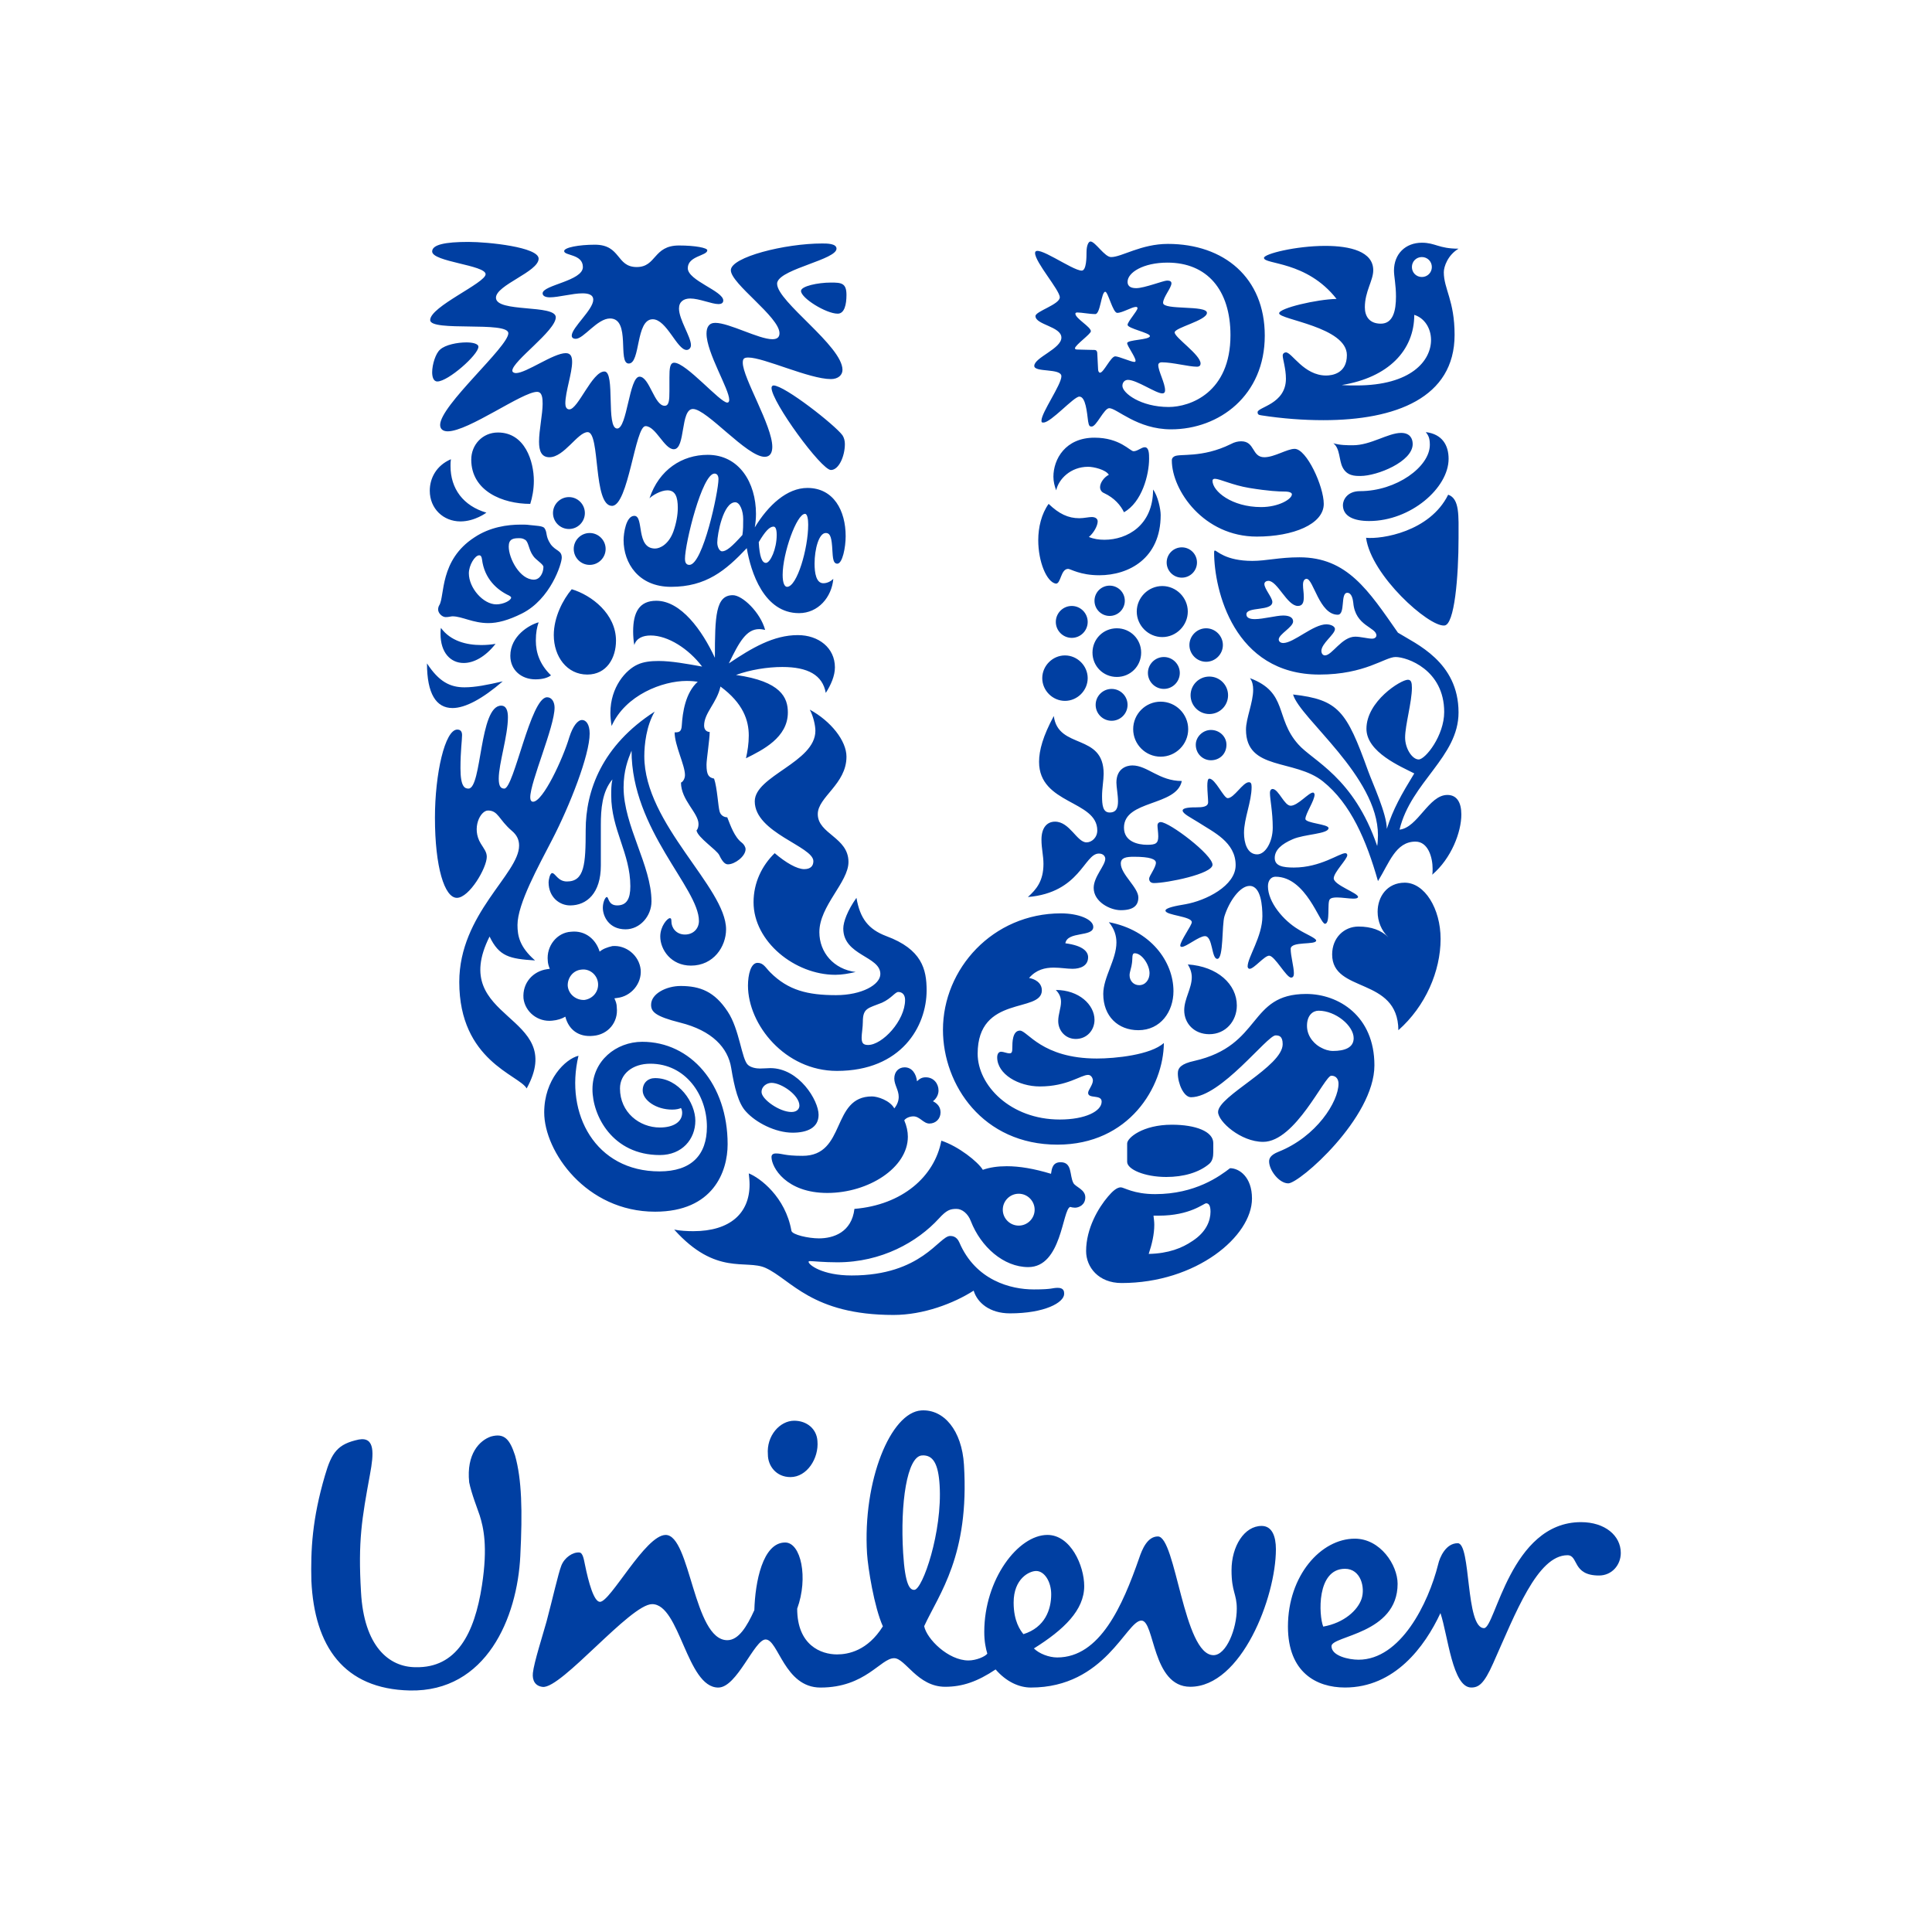
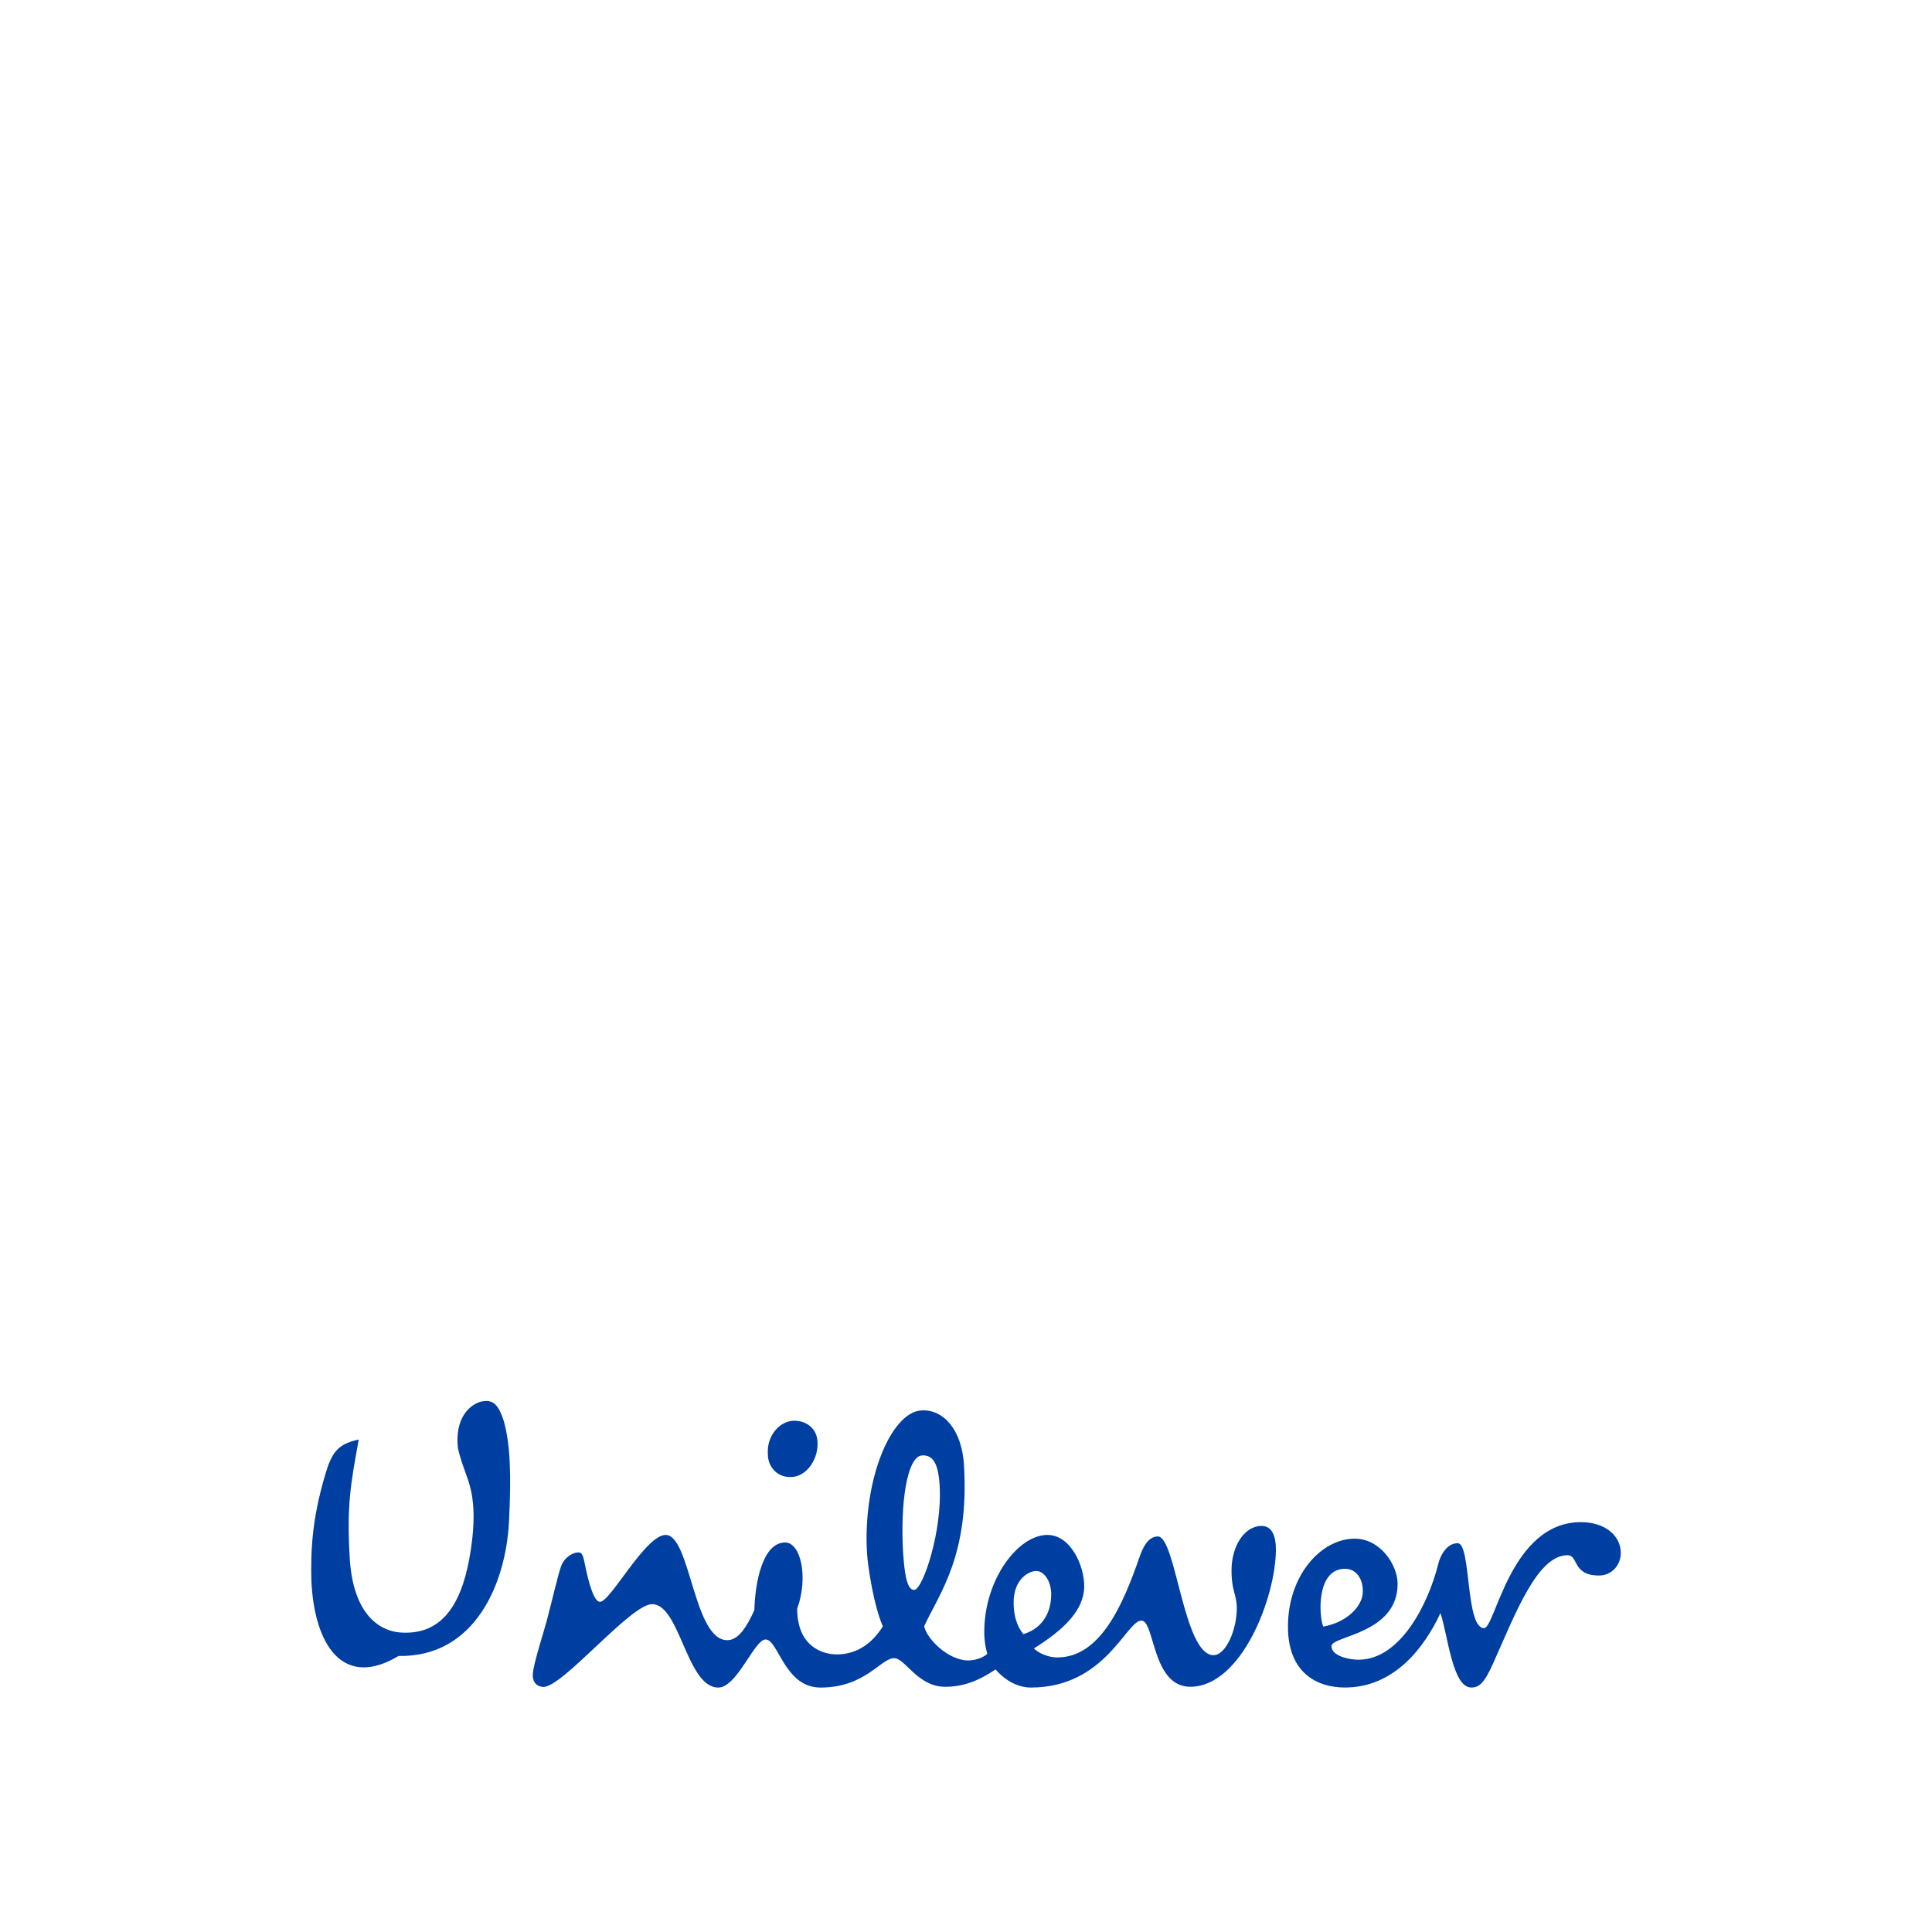
<svg xmlns="http://www.w3.org/2000/svg" version="1.1" id="Layer_1" x="0px" y="0px" width="160px" height="160px" viewBox="0 0 160 160" enable-background="new 0 0 160 160" xml:space="preserve">
  <g>
-     <path fill="#003FA2" d="M113.131,44.537c0.429,3.137,5.183,7.364,6.471,7.265c0.86,0,1.189-4.096,1.189-7.265   c0-1.817,0.1-3.238-0.859-3.568C118.413,44.042,114.418,44.669,113.131,44.537L113.131,44.537z M113.394,43.149   c3.434,0,6.573-2.74,6.573-5.152c0-1.124-0.53-2.046-1.885-2.211c0.231,0.298,0.331,0.528,0.331,1.055   c0,1.816-2.771,3.833-5.779,3.833c-1.091,0-1.42,0.758-1.42,1.153C111.214,42.753,112.105,43.149,113.394,43.149L113.394,43.149z    M112.668,39.418c-0.462,0-1.125,0-1.486-0.726c-0.3-0.596-0.198-1.553-0.761-1.983c0.562,0.165,1.155,0.165,1.618,0.165   c1.487,0,2.908-1.022,3.996-1.022c0.728,0,0.958,0.463,0.958,0.923C116.993,38.229,114.056,39.418,112.668,39.418L112.668,39.418z    M38.796,65.308c1.121,0,0.889-6.869,2.706-6.869c0.431,0,0.562,0.431,0.562,0.957c0,1.553-0.76,3.831-0.76,5.086   c0,0.628,0.165,0.826,0.462,0.826c0.793,0,2.179-7.562,3.534-7.562c0.429,0,0.627,0.429,0.627,0.858   c0,1.584-2.014,6.142-2.014,7.429c0,0.198,0.066,0.363,0.23,0.363c0.826,0,2.479-3.566,3.007-5.349   c0.296-0.925,0.693-1.42,1.055-1.42c0.33,0,0.628,0.364,0.628,1.123c0,1.784-1.65,5.977-3.104,8.785   c-1.123,2.179-2.873,5.316-2.873,7.066c0,0.893,0.167,1.815,1.453,2.938c-2.113-0.131-2.971-0.329-3.765-1.979   c-3.533,7.031,6.506,6.342,3.072,12.58c-0.626-1.121-5.581-2.278-5.581-8.815c0-5.648,4.954-8.95,4.954-11.296   c0-0.461-0.166-0.858-0.595-1.22c-1.09-0.925-1.123-1.685-1.982-1.685c-0.627,0-1.386,1.454-0.595,2.739   c0.264,0.43,0.496,0.695,0.496,1.091c0,0.925-1.452,3.401-2.476,3.401c-1.023,0-1.817-2.542-1.817-6.638   c0-3.633,0.826-7.297,1.85-7.297c0.297,0,0.396,0.198,0.396,0.462c0,0.429-0.132,1.286-0.132,2.74   C38.134,65.175,38.498,65.308,38.796,65.308L38.796,65.308z M89.385,32.845c0.528,0,0.628,1.29,0.728,2.049   c0.065,0.396,0.132,0.43,0.297,0.43c0.396,0,1.024-1.52,1.453-1.52c0.628,0,2.312,1.752,5.118,1.752   c3.995,0,7.762-2.809,7.762-7.761c0-4.789-3.37-7.596-8.025-7.596c-2.212,0-3.83,1.09-4.688,1.09   C91.499,21.321,90.707,20,90.309,20c-0.164,0-0.328,0.329-0.328,0.891c0,0.363,0,1.52-0.398,1.52c-0.791,0-3.862-2.28-3.862-1.454   c0,0.76,2.046,3.072,2.046,3.665c0,0.595-2.014,1.157-2.014,1.553c0,0.728,2.147,0.859,2.147,1.784c0,0.923-2.246,1.65-2.246,2.344   c0,0.562,2.246,0.165,2.246,0.859c0,0.693-1.65,3.004-1.65,3.665c0,0.166,0.032,0.166,0.165,0.166   C87.041,34.994,88.924,32.845,89.385,32.845L89.385,32.845z M47.018,81.654c-0.034-0.661,0.429-1.289,1.122-1.354   c0.694-0.1,1.322,0.429,1.387,1.121c0.067,0.695-0.43,1.291-1.124,1.39C47.711,82.845,47.084,82.347,47.018,81.654L47.018,81.654z    M43.353,82.678c0.132,1.124,1.188,1.979,2.376,1.849c0.429-0.035,0.826-0.166,1.09-0.332c0.265,1.058,1.089,1.719,2.312,1.587   c1.222-0.099,2.082-1.124,1.949-2.344c0-0.331-0.099-0.527-0.198-0.76l0.231-0.032c1.155-0.132,2.046-1.19,1.946-2.346   c-0.13-1.189-1.219-2.048-2.343-1.95c-0.43,0.1-0.792,0.231-1.056,0.462c-0.298-0.989-1.157-1.782-2.377-1.649   c-1.157,0.066-2.049,1.188-1.917,2.409c0,0.167,0.065,0.431,0.166,0.661L45.3,80.265C44.144,80.431,43.253,81.39,43.353,82.678   L43.353,82.678z M116.928,22.114c0,0.463,0.361,0.826,0.825,0.826c0.461,0,0.826-0.363,0.826-0.826   c0-0.462-0.365-0.826-0.826-0.826C117.289,21.288,116.928,21.651,116.928,22.114L116.928,22.114z M98.502,53.419   c0,0.76,0.627,1.387,1.384,1.387c0.759,0,1.388-0.627,1.388-1.387c0-0.758-0.629-1.387-1.388-1.387   C99.129,52.032,98.502,52.661,98.502,53.419L98.502,53.419z M98.599,57.58c0,0.859,0.696,1.553,1.551,1.553   c0.859,0,1.553-0.694,1.553-1.553c0-0.857-0.693-1.55-1.553-1.55C99.295,56.03,98.599,56.723,98.599,57.58L98.599,57.58z    M93.845,60.386c0,1.255,1.022,2.279,2.278,2.279c1.254,0,2.278-1.024,2.278-2.279c0-1.253-1.024-2.277-2.278-2.277   C94.867,58.108,93.845,59.132,93.845,60.386L93.845,60.386z M95.065,55.731c0,0.727,0.596,1.321,1.321,1.321   c0.727,0,1.32-0.594,1.32-1.321c0-0.726-0.594-1.32-1.32-1.32C95.661,54.411,95.065,55.005,95.065,55.731L95.065,55.731z    M90.737,58.373c0,0.728,0.595,1.319,1.323,1.319c0.727,0,1.32-0.591,1.32-1.319s-0.594-1.32-1.32-1.32   C91.332,57.053,90.737,57.646,90.737,58.373L90.737,58.373z M94.141,50.646c0,1.156,0.958,2.114,2.115,2.114   c1.154,0,2.112-0.958,2.112-2.114c0-1.157-0.958-2.113-2.112-2.113C95.099,48.533,94.141,49.489,94.141,50.646L94.141,50.646z    M96.618,46.583c0,0.694,0.562,1.256,1.255,1.256c0.693,0,1.256-0.562,1.256-1.256c0-0.693-0.562-1.254-1.256-1.254   C97.181,45.329,96.618,45.89,96.618,46.583L96.618,46.583z M90.641,49.753c0,0.693,0.561,1.256,1.254,1.256   c0.694,0,1.257-0.563,1.257-1.256c0-0.694-0.562-1.253-1.257-1.253C91.201,48.5,90.641,49.06,90.641,49.753L90.641,49.753z    M90.475,54.047c0,1.123,0.892,2.015,2.016,2.015c1.122,0,2.015-0.892,2.015-2.015c0-1.122-0.893-2.015-2.015-2.015   C91.366,52.032,90.475,52.925,90.475,54.047L90.475,54.047z M86.315,56.162c0,1.024,0.857,1.881,1.881,1.881   c1.024,0,1.882-0.857,1.882-1.881c0-1.024-0.857-1.883-1.882-1.883C87.173,54.278,86.315,55.138,86.315,56.162L86.315,56.162z    M87.438,51.505c0,0.727,0.594,1.321,1.321,1.321c0.726,0,1.319-0.594,1.319-1.321s-0.594-1.322-1.319-1.322   C88.031,50.183,87.438,50.778,87.438,51.505L87.438,51.505z M83.046,100.184c0,0.723,0.593,1.316,1.321,1.316   c0.724,0,1.318-0.594,1.318-1.316c0-0.729-0.595-1.324-1.318-1.324C83.639,98.859,83.046,99.454,83.046,100.184L83.046,100.184z    M47.514,45.46c0,0.727,0.593,1.322,1.32,1.322s1.322-0.595,1.322-1.322c0-0.726-0.596-1.319-1.322-1.319   S47.514,44.735,47.514,45.46L47.514,45.46z M45.796,42.489c0,0.727,0.594,1.321,1.322,1.321c0.726,0,1.318-0.594,1.318-1.321   s-0.593-1.322-1.318-1.322C46.39,41.167,45.796,41.762,45.796,42.489L45.796,42.489z M47.216,74.983   c1.387,0,2.543-1.025,2.543-3.302v-3.369c0-1.289,0.098-2.743,0.958-3.765c-0.099,0.43-0.099,0.892-0.099,1.32   c0,2.84,1.584,4.789,1.584,7.531c0,1.022-0.296,1.584-1.088,1.584c-0.761,0-0.694-0.694-0.859-0.694   c-0.131,0-0.331,0.43-0.331,0.89c0,0.695,0.496,1.785,1.883,1.785c1.188,0,2.146-1.09,2.146-2.313c0-2.97-2.31-6.272-2.31-9.443   c0-1.387,0.361-2.312,0.659-3.04c0,6.573,5.581,11.363,5.581,14.103c0,0.628-0.462,1.124-1.156,1.124   c-0.757,0-1.122-0.595-1.122-1.058c0-0.232-0.033-0.298-0.131-0.298c-0.199,0-0.794,0.661-0.794,1.52   c0,1.088,0.893,2.41,2.542,2.41c1.882,0,2.908-1.586,2.908-3.005c0-3.467-6.771-8.719-6.771-14.333   c0-0.958,0.164-2.509,0.859-3.698c-4.361,2.806-5.714,6.54-5.714,9.808c0,2.839-0.1,4.26-1.552,4.26   c-0.759,0-0.957-0.694-1.222-0.694c-0.197,0-0.298,0.596-0.298,0.76C45.432,74.289,46.324,74.983,47.216,74.983L47.216,74.983z    M104.445,41.994c1.453,0,2.544-0.662,2.544-1.058c0-0.132-0.199-0.229-0.629-0.229c-0.429,0-1.289-0.033-2.906-0.298   c-1.39-0.23-2.445-0.758-2.843-0.758c-0.132,0-0.196,0.065-0.196,0.164C100.415,40.674,102,41.994,104.445,41.994L104.445,41.994z    M97.246,37.8c0.429-0.265,2.277,0.165,4.689-1.025c0.296-0.163,0.592-0.229,0.856-0.229c1.158,0,0.859,1.32,1.918,1.32   c0.826,0,1.882-0.694,2.509-0.694c0.988,0,2.41,3.104,2.41,4.558c0,1.684-2.54,2.708-5.547,2.708c-4.394,0-7.035-3.831-7.035-6.308   C97.047,37.931,97.147,37.866,97.246,37.8L97.246,37.8z M47.908,87.433c-1.089,0.265-2.839,1.982-2.839,4.691   c0,3.233,3.467,8.223,9.181,8.223c4.822,0,6.009-3.337,6.009-5.584c0-4.984-3.071-8.486-7.066-8.486   c-2.18,0-4.128,1.585-4.128,3.931c0,2.18,1.651,5.448,5.581,5.448c1.848,0,2.939-1.322,2.939-2.842c0-1.482-1.355-3.53-3.335-3.53   c-0.596,0-1.025,0.395-1.025,1.024c0,0.791,1.091,1.585,2.445,1.585c0.331,0,0.592-0.065,0.725-0.133   c0.066,0.1,0.099,0.266,0.099,0.397c0,0.756-0.725,1.218-1.848,1.218c-1.685,0-3.302-1.251-3.302-3.235   c0-1.188,1.022-2.048,2.511-2.048c2.937,0,4.688,2.61,4.688,5.217c0,2.347-1.289,3.701-3.929,3.701   C49.329,97.01,46.754,92.256,47.908,87.433L47.908,87.433z M44.607,51.538c-0.76,0.199-2.344,1.124-2.344,2.772   c0,1.19,0.925,1.951,2.079,1.951c0.595,0,1.024-0.133,1.289-0.331c-0.925-0.892-1.255-1.883-1.255-2.872   C44.375,52.363,44.474,51.934,44.607,51.538L44.607,51.538z M36.516,52c-0.033,0.165-0.033,0.33-0.033,0.495   c0,1.552,0.826,2.411,1.917,2.411c0.824,0,1.782-0.495,2.64-1.586c-0.362,0.066-0.792,0.1-1.188,0.1   C38.63,53.419,37.309,53.091,36.516,52L36.516,52z M35.361,54.939c0,2.509,0.757,3.698,2.113,3.698   c1.056,0,2.477-0.759,4.161-2.211c-1.289,0.297-2.278,0.495-3.17,0.495C37.276,56.921,36.351,56.458,35.361,54.939L35.361,54.939z    M85.62,106.785c1.585,0,1.486-0.132,1.982-0.132s0.528,0.298,0.528,0.494c0,0.729-1.619,1.62-4.492,1.62   c-1.685,0-2.708-0.891-3.003-1.882c-1.653,1.057-4.161,2.014-6.636,2.014c-6.771,0-8.489-2.938-10.602-3.898   c-1.618-0.726-4.095,0.693-7.562-3.171c0.46,0.099,1.088,0.131,1.584,0.131c3.038,0,4.657-1.482,4.657-3.86   c0-0.298-0.033-0.629-0.066-0.926c0.925,0.363,3.038,1.949,3.532,4.754c0.067,0.331,1.421,0.628,2.28,0.628   c1.188,0,2.708-0.496,2.938-2.442c3.963-0.33,6.636-2.675,7.198-5.648c1.42,0.463,3.038,1.751,3.435,2.412   c0.561-0.198,1.222-0.298,1.981-0.298c1.059,0,2.245,0.198,3.666,0.628c0.065-0.43,0.132-0.959,0.794-0.959   c0.989,0,0.725,1.091,1.057,1.718c0.166,0.33,0.989,0.529,0.989,1.189c0,0.628-0.529,0.859-0.857,0.859   c-0.132,0-0.297-0.033-0.396-0.065c-0.66,0.233-0.694,4.985-3.47,4.985c-2.046,0-3.93-1.685-4.753-3.799   c-0.231-0.626-0.727-1.022-1.19-1.022c-0.529,0-0.825,0.102-1.453,0.792c-1.782,1.947-4.752,3.632-8.419,3.632   c-1.122,0-2.014-0.099-2.246-0.099c-0.132,0-0.132,0.033-0.132,0.066c0,0.231,1.124,1.123,3.567,1.123   c5.811,0,7.23-3.271,8.154-3.271c0.134,0,0.529,0,0.761,0.528c1.354,3.173,4.293,3.898,6.142,3.898H85.62L85.62,106.785z    M66.864,40.409c2.178,0,3.17,1.882,3.17,3.996c0,0.924-0.264,2.278-0.693,2.278c-0.43,0-0.364-0.761-0.43-1.454   c-0.066-0.89-0.231-1.088-0.526-1.088c-0.562,0-0.926,1.319-0.926,2.542c0,0.76,0.13,1.618,0.727,1.618   c0.329,0,0.626-0.165,0.825-0.362c-0.132,1.518-1.254,2.839-2.839,2.839c-2.907,0-3.996-3.402-4.327-5.383   c-1.748,1.85-3.367,3.204-6.273,3.204c-2.708,0-3.929-1.981-3.929-3.864c0-0.562,0.198-2.015,0.889-2.015   c0.827,0,0.099,2.707,1.719,2.707c0.396,0,1.122-0.331,1.519-1.418c0.232-0.66,0.362-1.355,0.362-1.95   c0-0.892-0.196-1.452-0.858-1.452c-0.562,0-1.256,0.429-1.486,0.66c0.793-2.377,2.707-3.6,4.821-3.6   c2.609,0,3.998,2.312,3.998,4.888c0,0.363-0.034,0.76-0.1,1.122C63.629,41.827,65.181,40.409,66.864,40.409L66.864,40.409z    M58.576,20.726c0-0.198-0.99-0.396-2.346-0.396c-2.146,0-1.848,1.785-3.499,1.785c-1.717,0-1.288-1.85-3.467-1.85   c-1.323,0-2.543,0.231-2.543,0.528c0,0.396,1.551,0.231,1.551,1.322c0,1.156-3.335,1.487-3.335,2.178   c0,0.231,0.264,0.331,0.595,0.331c0.726,0,1.882-0.331,2.706-0.331c0.463,0,0.893,0.1,0.893,0.529c0,0.826-1.782,2.312-1.782,2.973   c0,0.199,0.166,0.265,0.33,0.265c0.66,0,1.783-1.686,2.84-1.686c1.75,0,0.595,3.732,1.551,3.732c0.99,0,0.561-3.666,1.982-3.666   c1.157,0,2.016,2.542,2.808,2.542c0.197,0,0.362-0.166,0.362-0.397c0-0.692-0.991-2.113-0.991-3.038   c0-0.562,0.396-0.826,0.926-0.826c0.76,0,1.785,0.462,2.345,0.462c0.198,0,0.396-0.065,0.396-0.297c0-0.792-2.939-1.65-2.939-2.675   S58.576,21.188,58.576,20.726L58.576,20.726z M105.634,85.747c-0.692,0-4.525,5.121-7.001,5.121c-0.595,0-1.09-1.123-1.09-1.982   c0-0.462,0.297-0.794,1.355-1.024c5.679-1.288,4.423-5.547,9.274-5.547c2.679,0,5.651,1.817,5.651,5.911   c0,4.356-6.208,9.775-7.134,9.775c-0.759,0-1.587-1.091-1.587-1.817c0-0.231,0.1-0.528,0.762-0.793   c3.169-1.256,4.986-4.159,4.986-5.646c0-0.33-0.165-0.66-0.596-0.66c-0.562,0-2.97,5.479-5.646,5.479   c-1.851,0-3.732-1.684-3.732-2.474c0-1.322,5.35-3.767,5.35-5.617C106.228,85.781,105.898,85.747,105.634,85.747L105.634,85.747z    M109.199,83.702c-0.463,0-0.96,0.364-0.96,1.252c0,0.991,0.762,1.619,1.19,1.817c0.231,0.131,0.595,0.264,0.959,0.264   c0.957,0,1.717-0.264,1.717-1.058C112.105,84.954,110.62,83.702,109.199,83.702L109.199,83.702z M66.336,24.095   c0,0.594,2.082,1.882,3.038,1.882c0.562,0,0.727-0.76,0.727-1.553c0-0.989-0.43-1.023-1.288-1.023   C67.725,23.401,66.336,23.699,66.336,24.095L66.336,24.095z M69.771,30.633c0-1.982-5.414-5.647-5.414-7.132   c0-0.065,0-0.1,0.031-0.165c0.397-1.09,4.888-1.851,4.888-2.743c0-0.429-0.792-0.429-1.188-0.429c-3.073,0-7.563,1.124-7.563,2.214   c0,1.123,4.029,3.864,4.029,5.219c0,0.362-0.23,0.495-0.593,0.495c-1.123,0-3.568-1.354-4.724-1.354   c-0.528,0-0.726,0.362-0.726,0.891c0,1.584,1.881,4.591,1.881,5.481c0,0.1-0.034,0.231-0.164,0.231   c-0.595,0-3.402-3.302-4.392-3.302c-0.363,0-0.397,0.496-0.397,1.221v1.124c0,0.758-0.033,1.221-0.396,1.221   c-0.859,0-1.255-2.41-2.081-2.41c-0.86,0-1.022,4.294-1.848,4.294c-0.958,0-0.133-4.724-1.059-4.724   c-1.023,0-2.179,3.138-2.904,3.138c-0.265,0-0.332-0.264-0.332-0.496c0-0.956,0.562-2.508,0.562-3.434   c0-0.462-0.132-0.727-0.529-0.727c-1.024,0-3.268,1.652-4.127,1.652c-0.132,0-0.297-0.066-0.297-0.199c0-0.792,3.6-3.302,3.6-4.424   c0-1.091-4.955-0.364-4.955-1.619c0-1.055,3.534-2.146,3.534-3.236c0-0.958-4.194-1.386-5.811-1.386   c-1.95,0-3.006,0.23-3.006,0.792c0,0.859,4.425,1.123,4.425,1.883c0,0.728-4.59,2.674-4.59,3.798c0,0.99,6.473,0.065,6.473,1.091   c0,1.121-5.648,5.975-5.648,7.594c0,0.364,0.266,0.529,0.627,0.529c1.72,0,6.177-3.269,7.398-3.269   c0.429,0,0.463,0.526,0.463,0.989c0,0.86-0.297,2.18-0.297,3.139c0,0.758,0.196,1.287,0.859,1.287c1.221,0,2.344-2.08,3.169-2.08   c1.057,0,0.428,6.107,2.015,6.107c1.352,0,1.914-6.604,2.773-6.604c0.859,0,1.552,1.914,2.345,1.914   c0.989,0,0.527-3.334,1.584-3.334c1.156,0,4.458,3.962,5.944,3.962c0.463,0,0.628-0.364,0.628-0.826   c0-1.749-2.444-5.712-2.444-6.967c0-0.331,0.099-0.43,0.462-0.43c1.288,0,5.053,1.785,6.835,1.785   C69.406,31.394,69.771,31.063,69.771,30.633L69.771,30.633z M114.849,68.643c0.528-1.651,1.187-2.809,2.274-4.591   c-1.088-0.561-3.96-1.75-3.96-3.698c0-2.278,2.842-4.06,3.432-4.06c0.266,0,0.333,0.231,0.333,0.66   c0,1.188-0.563,3.103-0.563,4.126c0,0.923,0.596,1.815,1.122,1.815c0.562,0,2.115-1.98,2.115-3.928c0-3.5-3.072-4.556-4.026-4.556   c-0.893,0-2.512,1.453-6.312,1.453c-7.099,0-8.716-7.034-8.716-10.106c0-0.132,0.03-0.166,0.063-0.166   c0.167,0,0.86,0.859,3.105,0.859c1.157,0,2.215-0.297,3.899-0.297c3.96,0,5.712,2.742,8.157,6.243   c1.481,0.923,5.018,2.41,5.018,6.604c0,3.697-3.931,5.745-4.886,9.707c1.517-0.164,2.408-2.874,3.961-2.874   c0.793,0,1.157,0.629,1.157,1.619c0,1.456-0.826,3.633-2.412,4.987c0.033-0.132,0.033-0.297,0.033-0.494   c0-0.926-0.365-2.247-1.421-2.247c-1.648,0-2.177,1.783-3.104,3.269c-0.957-3.367-2.246-6.406-4.557-8.255   c-2.345-1.883-6.374-0.859-6.374-4.293c0-0.925,0.595-2.245,0.595-3.301c0-0.362-0.067-0.693-0.266-0.957   c3.172,1.187,2.05,3.3,3.999,5.479c1.219,1.388,4.588,2.709,6.538,8.42c0.032-0.164,0.064-0.593,0.064-0.89   c0-4.886-6.47-9.676-7.031-11.656c3.763,0.429,4.422,1.355,6.206,6.307C113.658,64.845,114.849,67.387,114.849,68.643   L114.849,68.643z M43.914,41.729c0.165-0.529,0.297-1.188,0.297-1.915c0-1.586-0.725-3.996-2.973-3.996   c-1.287,0-2.211,1.022-2.211,2.245C39.027,40.674,41.635,41.729,43.914,41.729L43.914,41.729z M41.106,50.051   c-1.089,0-2.277-1.353-2.277-2.574c0-0.662,0.497-1.488,0.856-1.488c0.133,0,0.199,0.099,0.232,0.331   c0.198,1.62,1.255,2.544,2.247,3.004c0.099,0.066,0.166,0.101,0.166,0.166C42.33,49.72,41.701,50.051,41.106,50.051L41.106,50.051z    M45.004,46.947c0,0.462-0.266,1.057-0.793,1.057c-1.154,0-2.08-1.751-2.08-2.742c0-0.625,0.364-0.692,0.859-0.692   c0.231,0,0.329,0.033,0.496,0.132c0.295,0.165,0.295,0.825,0.659,1.32C44.342,46.353,45.004,46.715,45.004,46.947L45.004,46.947z    M43.847,43.479c-0.196-0.033-0.461-0.033-0.726-0.033c-1.089,0-2.544,0.197-3.831,1.057c-2.907,1.882-2.444,4.853-2.907,5.613   c-0.065,0.098-0.099,0.232-0.099,0.364c0,0.297,0.33,0.626,0.626,0.626c0.267,0,0.431-0.065,0.563-0.065   c0.792,0,1.684,0.562,2.972,0.562c0.76,0,1.651-0.232,2.775-0.793c2.377-1.189,3.302-4.128,3.302-4.624   c0-0.628-0.495-0.529-0.925-1.124c-0.462-0.692-0.231-0.956-0.528-1.353C44.87,43.546,44.442,43.546,43.847,43.479L43.847,43.479z    M47.349,48.798c-0.726,0.856-1.487,2.31-1.487,3.798c0,1.781,1.09,3.268,2.774,3.268c1.619,0,2.378-1.388,2.378-2.806   C51.014,50.844,48.999,49.291,47.349,48.798L47.349,48.798z M40.281,42.456c0,0-0.956,0.726-2.146,0.726   c-1.419,0-2.543-1.058-2.543-2.542c0-1.023,0.527-2.08,1.751-2.609c-0.033,0.198-0.033,0.364-0.033,0.562   C37.309,40.475,38.367,41.894,40.281,42.456L40.281,42.456z M99.029,61.674c0-0.659,0.592-1.222,1.254-1.222   c0.726,0,1.287,0.562,1.287,1.222c0,0.759-0.562,1.288-1.287,1.288C99.621,62.961,99.029,62.433,99.029,61.674L99.029,61.674z    M99.886,99.652c0.165,0,0.363,0.1,0.363,0.694c0,0.724-0.331,1.681-1.516,2.441c-0.826,0.562-1.95,1.023-3.603,1.057   c0.265-0.793,0.463-1.617,0.463-2.411c0-0.265-0.033-0.463-0.065-0.757h0.429C98.566,100.677,99.688,99.652,99.886,99.652   L99.886,99.652z M100.149,96.381c0.266-0.231,0.33-0.592,0.33-0.957v-0.76c0-0.958-1.45-1.52-3.433-1.52   c-2.41,0-3.7,1.09-3.7,1.553v1.52c0,0.628,1.454,1.255,3.239,1.255C98.006,97.472,99.295,97.108,100.149,96.381L100.149,96.381z    M101.868,96.745c-0.859,0.66-2.872,2.147-6.207,2.147c-1.784,0-2.577-0.562-2.842-0.562c-0.329,0-0.693,0.33-1.056,0.76   c-0.793,0.925-1.816,2.64-1.816,4.521c0,1.323,1.023,2.644,2.939,2.644c6.176,0,10.798-3.864,10.798-6.998   C103.685,97.472,102.627,96.745,101.868,96.745L101.868,96.745z M103.023,68.973c0,0.825,0.265,1.782,1.09,1.782   c0.694,0,1.29-1.056,1.29-2.211c0-1.322-0.232-2.346-0.232-2.875c0-0.229,0.1-0.329,0.232-0.329   c0.495,0.032,0.957,1.387,1.485,1.387c0.597,0,1.486-1.09,1.848-1.09c0.098,0,0.132,0.133,0.132,0.166   c0,0.495-0.76,1.585-0.76,2.015c0,0.362,1.916,0.429,1.916,0.761c0,0.495-2.016,0.495-2.971,0.924   c-0.925,0.396-1.485,0.891-1.485,1.551c0,0.661,0.659,0.792,1.585,0.792c2.212,0,3.764-1.189,4.259-1.189   c0.099,0,0.164,0.066,0.164,0.165c0,0.333-1.122,1.422-1.122,1.917c0,0.562,2.048,1.22,2.015,1.551   c-0.032,0.098-0.163,0.131-0.396,0.131c-0.363,0-0.925-0.098-1.354-0.098c-0.265,0-0.496,0.032-0.595,0.164   c-0.233,0.265,0.067,2.016-0.397,2.016c-0.428,0-1.554-3.897-4.093-3.897c-0.363,0-0.628,0.298-0.628,0.793   c0,1.32,1.289,2.838,2.512,3.566c0.558,0.364,1.483,0.727,1.483,0.925c0,0.396-2.112,0.032-2.112,0.692   c0,0.596,0.265,1.488,0.265,2.017c0,0.165-0.032,0.362-0.232,0.362c-0.394,0-1.353-1.815-1.817-1.815   c-0.394,0-1.252,1.088-1.617,1.088c-0.099,0-0.165-0.098-0.165-0.197c0-0.761,1.223-2.476,1.223-4.161   c0-0.793-0.099-2.509-1.058-2.509c-0.793,0-1.684,1.252-2.082,2.509c-0.23,0.726-0.064,3.533-0.594,3.533   c-0.494,0-0.363-1.882-1.024-1.882c-0.491,0-1.548,0.89-1.913,0.89c-0.064,0-0.131-0.032-0.131-0.099   c0-0.396,0.956-1.682,0.956-1.947c0-0.496-2.18-0.561-2.18-0.958c0-0.232,0.858-0.396,1.652-0.528   c1.683-0.297,4.159-1.518,4.159-3.236c0-1.916-1.851-2.739-3.067-3.532c-0.63-0.398-1.323-0.728-1.323-0.991   c0-0.265,0.794-0.265,1.123-0.265c0.493,0,0.988-0.034,0.988-0.43c0-0.297-0.067-0.889-0.067-1.351   c0-0.332,0.033-0.596,0.166-0.596c0.495,0,1.19,1.617,1.521,1.617c0.528,0,1.256-1.32,1.751-1.32c0.165,0,0.23,0.099,0.23,0.396   C103.651,66.396,103.023,67.784,103.023,68.973L103.023,68.973z M87.271,59.298c0.364,2.805,4.129,1.385,4.129,4.785   c0,0.497-0.133,1.224-0.133,1.85c0,0.728,0.064,1.355,0.627,1.355s0.694-0.396,0.694-0.926s-0.132-1.188-0.132-1.551   c0-1.156,0.825-1.421,1.32-1.421c1.255,0,2.213,1.289,4.096,1.289c-0.43,2.113-4.789,1.551-4.789,3.864   c0,1.155,1.154,1.419,1.916,1.419c0.693,0,0.923-0.101,0.923-0.692c0-0.332-0.065-0.693-0.065-0.926c0-0.132,0.1-0.263,0.266-0.263   c0.726,0,4.292,2.707,4.292,3.533c0,0.759-3.763,1.518-4.854,1.518c-0.329,0-0.396-0.229-0.396-0.361   c0-0.232,0.562-0.927,0.562-1.323c0-0.295-0.495-0.495-1.816-0.495c-0.628,0-1.091,0.066-1.091,0.562   c0,0.892,1.453,1.982,1.453,2.807c0,0.661-0.396,1.056-1.453,1.056c-0.891,0-2.246-0.694-2.246-1.847   c0-0.926,0.96-1.851,0.96-2.413c0-0.165-0.133-0.43-0.53-0.43c-1.223,0-1.552,3.235-5.879,3.6c0.695-0.626,1.29-1.321,1.29-2.741   c0-0.694-0.165-1.256-0.165-2.014c0-0.991,0.461-1.487,1.123-1.487c1.222,0,1.814,1.716,2.608,1.716   c0.429,0,0.891-0.394,0.891-0.988c0-2.511-4.821-2.149-4.821-5.682C86.05,62.136,86.38,60.948,87.271,59.298L87.271,59.298z    M93.546,80.762c0,0.462,0.331,0.826,0.792,0.826c0.529,0,0.861-0.462,0.861-0.99c0-0.694-0.629-1.652-1.225-1.652   c-0.264,0-0.164,0.396-0.231,0.825C93.711,80.101,93.546,80.498,93.546,80.762L93.546,80.762z M91.83,76.37   c3.467,0.66,5.351,3.269,5.351,5.714c0,1.685-1.058,3.232-2.908,3.232c-1.684,0-2.906-1.155-2.906-3.002   c0-1.386,1.091-2.84,1.091-4.262C92.457,77.493,92.293,76.931,91.83,76.37L91.83,76.37z M87.438,81.985   c0.328,0.329,0.43,0.66,0.43,0.991c0,0.494-0.231,1.022-0.231,1.582c0,0.792,0.594,1.484,1.454,1.484   c0.923,0,1.551-0.727,1.551-1.584C90.641,83.206,89.352,81.985,87.438,81.985L87.438,81.985z M98.368,79.87   c0.23,0.363,0.33,0.728,0.33,1.059c0,0.924-0.626,1.783-0.626,2.74c0,1.087,0.826,1.979,2.077,1.979c1.355,0,2.28-1.09,2.28-2.376   C102.43,81.522,100.844,80.035,98.368,79.87L98.368,79.87z M88.229,78.119c1.518,0.198,1.883,0.727,1.883,1.155   c0,0.728-0.661,0.958-1.288,0.958c-0.462,0-0.989-0.098-1.553-0.098c-0.727,0-1.452,0.165-2.048,0.859   c0.43,0.066,1.058,0.363,1.058,1.024c0,1.916-5.316,0.329-5.316,5.25c0,2.61,2.709,5.447,6.801,5.447   c2.115,0,3.468-0.689,3.468-1.483c0-0.628-1.121-0.198-1.121-0.727c0-0.232,0.396-0.661,0.396-1.024   c0-0.164-0.131-0.462-0.396-0.462c-0.596,0-1.717,0.957-3.996,0.957c-1.782,0-3.534-1.023-3.534-2.411   c0-0.297,0.133-0.464,0.33-0.464c0.199,0,0.463,0.133,0.694,0.133c0.199,0,0.23-0.133,0.23-0.495c0-0.363,0-1.388,0.63-1.388   c0.624,0,1.814,2.312,6.371,2.312c1.521,0,4.459-0.296,5.549-1.288c-0.033,3.635-2.873,8.421-8.817,8.421   c-6.176,0-9.478-4.952-9.478-9.512c0-5.052,4.127-9.642,9.775-9.642c1.451,0,2.674,0.496,2.674,1.123   C90.541,77.625,88.396,77.097,88.229,78.119L88.229,78.119z M64.323,44.306c0-0.562-0.132-0.694-0.265-0.694   c-0.33,0-0.695,0.396-1.222,1.287c0.066,1.188,0.264,1.718,0.594,1.718C63.794,46.617,64.323,45.46,64.323,44.306L64.323,44.306z    M59.798,45.659c0.364,0,0.825-0.396,1.685-1.353c0.065-0.43,0.065-0.827,0.065-1.322c0-0.661-0.265-1.388-0.662-1.388   c-0.99,0-1.485,2.643-1.485,3.335C59.401,45.329,59.601,45.659,59.798,45.659L59.798,45.659z M65.181,48.599   c0.826,0,1.75-3.171,1.75-5.152c0-0.429-0.066-0.892-0.263-0.892c-0.694,0-1.852,3.268-1.852,5.053   C64.816,48.301,64.982,48.599,65.181,48.599L65.181,48.599z M57.089,46.782c1.124,0,2.412-6.075,2.412-7.1   c0-0.265-0.1-0.462-0.33-0.462c-1.024,0-2.445,5.778-2.445,7.066C56.726,46.518,56.792,46.782,57.089,46.782L57.089,46.782z    M60.689,49.291c-1.42,0-1.485,1.719-1.485,5.185c-1.057-2.278-2.808-4.723-4.854-4.723c-1.388,0-1.916,0.925-1.916,2.543   c0,0.332,0.033,0.827,0.098,1.123c0.166-0.56,0.694-0.791,1.356-0.791c1.42,0,3.136,1.088,4.259,2.575   c-1.288-0.231-2.543-0.463-3.6-0.463c-0.66,0-1.255,0.066-1.75,0.298c-0.957,0.429-2.247,1.85-2.247,3.996   c0,0.33,0.034,0.692,0.101,1.088c1.155-2.576,4.227-3.73,6.208-3.73c0.395,0,0.693,0.033,0.924,0.066   c-1.024,0.923-1.255,2.542-1.321,3.631c-0.033,0.528-0.232,0.562-0.592,0.562c0,1.087,0.856,2.707,0.856,3.533   c0,0.297-0.165,0.561-0.33,0.627c0,1.453,1.452,2.509,1.452,3.434c0,0.231-0.065,0.429-0.165,0.53   c0.1,0.594,1.686,1.617,1.883,2.045c0.33,0.695,0.562,0.76,0.726,0.76c0.561,0,1.453-0.661,1.453-1.255   c0-0.198-0.166-0.428-0.296-0.527c-0.628-0.462-0.959-1.454-1.222-2.114c-0.231,0-0.529-0.131-0.627-0.462   c-0.133-0.429-0.2-1.981-0.463-2.74c-0.43-0.099-0.627-0.265-0.627-1.157c0-0.429,0.264-2.113,0.264-2.707   c-0.199,0-0.463-0.133-0.463-0.528c0-1.055,1.058-1.881,1.355-3.234c1.882,1.386,2.344,2.805,2.344,4.06   c0,0.66-0.1,1.286-0.231,1.882c1.388-0.693,3.468-1.717,3.468-3.796c0-1.222-0.562-2.575-4.294-3.104   c1.157-0.429,2.611-0.661,3.833-0.661c2.113,0,3.334,0.661,3.601,2.146c0.427-0.659,0.757-1.418,0.757-2.113   c0-1.618-1.352-2.673-3.071-2.673c-2.014,0-3.798,1.055-5.714,2.343c0.86-1.782,1.454-2.839,2.512-2.839   c0.165,0,0.33,0.032,0.494,0.065C62.968,50.711,61.483,49.291,60.689,49.291L60.689,49.291z M39.62,28.718   c0,0.659-2.51,2.874-3.401,2.874c-0.331,0-0.429-0.396-0.429-0.759c0-0.662,0.297-1.586,0.66-1.884   c0.429-0.396,1.421-0.593,2.181-0.593C39.093,28.356,39.62,28.453,39.62,28.718L39.62,28.718z M116.332,73.1   c1.651,0,2.972,2.146,2.972,4.658c0,2.673-1.255,5.58-3.496,7.559c-0.034-4.456-5.485-3.035-5.485-6.273   c0-1.385,0.99-2.311,2.18-2.311c1.058,0,1.885,0.298,2.478,0.893c-0.593-0.561-0.892-1.354-0.892-2.114   C114.088,74.256,114.882,73.1,116.332,73.1L116.332,73.1z M91.83,39.319c-0.265-0.43-1.257-0.662-1.718-0.662   c-1.453,0-2.443,1.025-2.642,1.949c-0.132-0.331-0.231-0.727-0.231-1.123c0-1.454,0.99-3.236,3.401-3.236   c2.115,0,2.939,1.122,3.236,1.122c0.328,0,0.66-0.33,0.924-0.33c0.363,0,0.363,0.562,0.363,0.957c0,1.322-0.594,3.6-2.08,4.426   c-0.265-0.562-0.791-1.188-1.65-1.586c-0.232-0.097-0.33-0.295-0.33-0.494C91.104,39.979,91.434,39.517,91.83,39.319L91.83,39.319z    M86.843,41.729c0.859,0.826,1.618,1.188,2.542,1.188c0.362,0,0.793-0.099,1.024-0.099c0.298,0,0.496,0.132,0.496,0.363   c0,0.364-0.332,0.959-0.728,1.289c0.396,0.166,0.825,0.231,1.287,0.231c1.882,0,4.029-1.189,4.029-4.16   c0.396,0.526,0.629,1.617,0.629,2.112c0,3.599-2.645,4.987-5.085,4.987c-1.587,0-2.379-0.528-2.577-0.528   c-0.626,0-0.594,1.254-1.023,1.222c-0.761-0.132-1.454-1.817-1.454-3.6C85.983,43.677,86.249,42.555,86.843,41.729L86.843,41.729z    M63.894,32.12c0,1.155,4.127,6.803,4.919,6.803c0.66,0,1.156-1.156,1.156-2.148c0-0.263-0.066-0.526-0.198-0.725   c-0.595-0.826-4.789-4.128-5.712-4.128C63.96,31.922,63.894,32.021,63.894,32.12L63.894,32.12z M111.543,29.411   c0-2.343-5.611-2.938-5.611-3.466c0-0.43,3.136-1.158,4.755-1.19c-2.479-3.168-6.01-2.838-6.01-3.399   c0-0.331,2.643-0.993,5.084-0.993c2.047,0,3.965,0.464,3.965,2.017c0,0.859-0.695,1.751-0.695,3.071   c0,0.726,0.363,1.354,1.322,1.354c1.024,0,1.256-1.09,1.256-2.247c0-0.955-0.166-1.683-0.166-2.145   c0-1.387,0.955-2.312,2.311-2.312c1.123,0,1.386,0.494,3.038,0.494c-0.892,0.529-1.222,1.488-1.222,1.95   c0,1.388,0.893,2.345,0.893,5.186c0,5.216-4.887,7.066-10.866,7.066c-1.652,0-3.399-0.131-5.117-0.397   c-0.267-0.032-0.332-0.097-0.332-0.263c0-0.43,2.347-0.662,2.347-2.774c0-0.826-0.266-1.619-0.266-1.917   c0-0.165,0.133-0.264,0.266-0.264c0.496,0,1.482,1.917,3.332,1.917C110.322,31.096,111.543,30.932,111.543,29.411L111.543,29.411z    M117.123,26.075c0,2.94-2.144,5.185-6.008,5.813c0.428,0.033,0.825,0.033,1.223,0.033c4.522,0,6.174-2.048,6.174-3.764   C118.512,27.2,117.983,26.341,117.123,26.075L117.123,26.075z M113.989,52.628c0-0.694-1.751-0.76-1.916-2.709   c-0.034-0.297-0.133-0.826-0.497-0.826c-0.593,0-0.131,1.816-0.792,1.816c-1.521,0-2.015-2.971-2.577-2.971   c-0.132,0-0.298,0.099-0.298,0.496c0,0.363,0.066,0.594,0.066,1.022c0,0.428-0.099,0.726-0.49,0.726   c-0.894,0-1.687-2.08-2.446-2.08c-0.165,0-0.329,0.1-0.329,0.264c0,0.397,0.66,1.122,0.66,1.485c0,0.793-2.149,0.362-2.149,1.024   c0,0.298,0.298,0.398,0.696,0.398c0.693,0,1.783-0.298,2.344-0.298c0.331,0,0.828,0.066,0.828,0.495c0,0.463-1.19,1.058-1.19,1.486   c0,0.2,0.199,0.297,0.362,0.297c0.893,0,2.476-1.551,3.598-1.551c0.2,0,0.695,0.099,0.695,0.397c0,0.429-1.124,1.187-1.124,1.814   c0,0.167,0.101,0.364,0.297,0.364c0.596,0,1.389-1.551,2.512-1.551c0.43,0,1.057,0.166,1.387,0.166   C113.891,52.893,113.989,52.727,113.989,52.628L113.989,52.628z M90.342,27.431c0-0.363-1.284-1.058-1.284-1.453   c0-0.067,0.064-0.1,0.163-0.1c0.361,0,0.99,0.132,1.486,0.132c0.429,0,0.494-1.848,0.826-1.848c0.23,0,0.626,1.749,0.991,1.749   c0.429,0,1.219-0.495,1.551-0.495c0.065,0,0.13,0.033,0.13,0.099c0,0.232-0.824,1.123-0.824,1.388c0,0.297,1.851,0.66,1.851,0.925   c0,0.33-1.885,0.297-1.885,0.592c0,0.231,0.694,1.156,0.694,1.454c0,0.065-0.033,0.099-0.099,0.099   c-0.264,0-1.286-0.462-1.584-0.462c-0.363,0-0.958,1.354-1.255,1.354c-0.101,0-0.165-0.133-0.165-0.298l-0.067-1.321   c0-0.133-0.065-0.264-0.23-0.264c-0.396,0-1.156-0.034-1.387-0.034c-0.164,0-0.23-0.033-0.23-0.1   C89.023,28.585,90.342,27.661,90.342,27.431L90.342,27.431z M96.783,33.705c-2.313,0-3.83-1.157-3.83-1.75   c0-0.297,0.198-0.496,0.461-0.496c0.727,0,2.312,1.121,2.842,1.121c0.131,0,0.23-0.065,0.23-0.262c0-0.594-0.563-1.586-0.563-2.082   c0-0.131,0.1-0.231,0.299-0.231c0.892,0,2.214,0.364,2.907,0.364c0.231,0,0.297-0.133,0.297-0.265c0-0.729-2.146-2.146-2.146-2.576   c0-0.396,2.673-0.99,2.673-1.619c0-0.661-3.631-0.198-3.631-0.826c0-0.462,0.692-1.254,0.692-1.616   c0-0.166-0.131-0.231-0.361-0.231c-0.299,0-1.884,0.627-2.545,0.627c-0.33,0-0.727-0.066-0.727-0.528   c0-0.759,1.289-1.586,3.305-1.586c3.267,0,5.216,2.247,5.216,6.012C101.901,32.515,98.566,33.705,96.783,33.705L96.783,33.705z    M74.427,90.836c0,0.296-0.1,0.627-0.364,0.956c-0.362-0.66-1.388-0.991-1.848-0.991c-3.403,0-2.115,4.92-5.748,4.92   c-1.52,0-1.652-0.197-2.211-0.197c-0.232,0-0.364,0.1-0.364,0.296c0,0.86,1.221,2.975,4.622,2.975c3.405,0,6.671-2.081,6.671-4.659   c0-0.429-0.1-0.892-0.298-1.354c0.132-0.198,0.463-0.33,0.759-0.33c0.528,0,0.827,0.596,1.321,0.596   c0.528,0,0.924-0.397,0.924-0.922c0-0.431-0.232-0.728-0.629-0.927c0.266-0.196,0.463-0.527,0.463-0.89   c0-0.562-0.397-1.091-1.055-1.091c-0.299,0-0.497,0.1-0.727,0.329c-0.066-0.594-0.396-1.155-1.025-1.155   c-0.494,0-0.857,0.363-0.857,0.926C74.063,89.844,74.427,90.272,74.427,90.836L74.427,90.836z M65.543,92.091   c-0.99,0-2.475-1.058-2.475-1.652c0-0.496,0.462-0.761,0.825-0.761c0.825,0,2.311,1.024,2.311,1.884   C66.204,91.792,66.039,92.091,65.543,92.091L65.543,92.091z M56.33,84.69c2.644,0.66,3.963,2.081,4.227,3.766   c0.265,1.619,0.595,2.94,1.223,3.601c0.827,0.922,2.445,1.747,3.864,1.747c1.189,0,2.148-0.395,2.148-1.482   c0-1.189-1.619-3.865-3.997-3.865c-0.231,0-0.529,0.033-0.858,0.033c-0.297,0-0.728-0.065-0.992-0.297   c-0.529-0.463-0.693-2.94-1.685-4.424c-1.088-1.652-2.276-2.114-3.896-2.114c-1.156,0-2.443,0.627-2.443,1.552   C53.92,83.769,54.218,84.161,56.33,84.69L56.33,84.69z M72.907,80.663c0-1.486-3.07-1.519-3.07-3.764   c0-0.562,0.363-1.521,1.091-2.544c0.295,1.717,0.992,2.61,2.475,3.171c2.938,1.089,3.336,2.739,3.336,4.492   c0,2.97-2.081,6.67-7.43,6.67c-4.294,0-7.365-3.831-7.365-7.066c0-0.892,0.232-1.883,0.793-1.883c0.494,0,0.66,0.397,1.057,0.793   c1.485,1.486,3.104,1.882,5.447,1.882C71.357,82.413,72.907,81.555,72.907,80.663L72.907,80.663z M73.04,83.041   c-1.154,0.463-1.583,0.43-1.583,1.583c0,0.43-0.099,0.992-0.099,1.289c0,0.396,0.066,0.628,0.528,0.628   c1.187,0,3.069-2.015,3.069-3.73c0-0.464-0.263-0.66-0.56-0.66C74.13,82.15,73.833,82.678,73.04,83.041L73.04,83.041z    M62.506,66.363c0-2.112,5.021-3.236,5.021-5.844c0-0.429-0.165-1.187-0.463-1.75c1.749,0.957,3.037,2.577,3.037,3.896   c0,2.28-2.376,3.335-2.376,4.755c0,1.652,2.542,1.916,2.542,3.964c0,1.684-2.411,3.632-2.411,5.812   c0,1.682,1.187,3.069,3.005,3.302c-0.594,0.132-1.123,0.231-1.685,0.231c-3.335,0-6.77-2.742-6.77-6.01   c0-1.619,0.695-3.038,1.751-4.063c0.923,0.792,1.849,1.322,2.442,1.322c0.53,0,0.761-0.265,0.761-0.66   C67.361,70.094,62.506,68.973,62.506,66.363L62.506,66.363z" />
-     <path fill="#003FA2" d="M69.316,137.011c0.933,0,2.537-0.303,3.8-2.325c-0.722-1.601-1.236-4.844-1.311-6.021   c-0.371-6.031,1.953-11.704,4.498-11.86c1.865-0.111,3.356,1.653,3.529,4.507c0.46,7.52-2.047,10.658-3.296,13.361   c0.21,1.053,1.99,2.839,3.671,2.839c0.621,0,1.37-0.311,1.558-0.563c-0.127-0.432-0.252-0.991-0.252-1.802   c0-4.354,2.804-8.031,5.229-8.031c1.932,0,3.048,2.552,3.048,4.237c0,1.989-1.68,3.609-4.168,5.164   c0.438,0.432,1.244,0.746,1.932,0.746c3.548,0,5.412-4.291,6.783-8.217c0.249-0.747,0.688-1.804,1.555-1.804   c1.495,0,2.119,9.832,4.605,9.832c1.06,0,1.928-2.18,1.928-3.854c0-1.246-0.435-1.37-0.435-3.179c0-1.989,1.059-3.67,2.493-3.67   c0.868,0,1.182,0.871,1.182,1.928c0,3.985-2.863,11.392-7.093,11.392c-3.179,0-2.93-5.482-4.046-5.482   c-1.248,0-2.991,5.546-9.151,5.546c-1,0-2.055-0.498-2.923-1.499c-1.495,1.001-2.743,1.436-4.175,1.436   c-2.301,0-3.297-2.367-4.229-2.367c-1.123,0-2.363,2.431-6.1,2.431c-2.99,0-3.487-3.982-4.543-3.982   c-0.934,0-2.365,3.982-3.92,3.982c-2.619,0-3.175-6.908-5.479-6.908c-1.806,0-7.508,7.015-9.057,6.854   c-0.623-0.064-0.883-0.53-0.818-1.154c0.088-0.86,0.828-3.165,1.131-4.258c0.504-1.889,0.965-3.967,1.223-4.627   c0.256-0.666,0.949-1.143,1.501-1.092c0.28,0.026,0.363,0.548,0.451,0.977c0.312,1.544,0.754,3.11,1.25,3.11   c0.873,0,3.762-5.541,5.44-5.541c2.055,0,2.303,8.716,5.103,8.716c0.935,0,1.623-1.122,2.242-2.489   c0.063-2.308,0.685-5.601,2.552-5.601c1.31,0,1.931,2.922,0.996,5.479C66.019,136.265,68.009,137.011,69.316,137.011   L69.316,137.011z M115.744,131.164c0-1.555-1.429-3.738-3.545-3.738c-2.802,0-5.537,3.051-5.537,7.282   c0,3.795,2.36,5.045,4.724,5.045c4.109,0,6.602-3.367,7.906-6.164c0.624,1.865,0.992,6.164,2.552,6.164   c0.622,0,1.059-0.312,1.808-1.994c1.864-4.17,3.668-8.962,6.16-8.962c0.932,0,0.374,1.68,2.612,1.68   c1.06,0,1.803-0.867,1.803-1.869c0-1.431-1.305-2.551-3.298-2.551c-5.846,0-7.09,8.778-8.026,8.778   c-1.557,0-1.059-7.033-2.18-7.033c-0.996,0-1.495,1.184-1.619,1.742c-0.81,3.236-3.11,7.906-6.597,7.906   c-0.808,0-2.239-0.313-2.239-1.122C110.268,135.454,115.744,135.335,115.744,131.164L115.744,131.164z M77.815,122.993   c-0.106-1.738-0.528-2.522-1.46-2.461c-1.24,0.077-1.812,3.974-1.561,8.072c0.162,2.676,0.559,3.085,0.932,3.06   C76.411,131.625,78.054,126.847,77.815,122.993L77.815,122.993z M67.697,119.341c-0.06-0.999-0.868-1.683-1.927-1.683   c-1.183,0-2.306,1.245-2.177,2.8c0,0.933,0.683,1.868,1.869,1.868C66.829,122.326,67.824,120.773,67.697,119.341L67.697,119.341z    M87.056,132.033c0-1.054-0.562-1.93-1.245-1.93c-0.563,0-1.866,0.622-1.866,2.614c0,1.557,0.557,2.301,0.81,2.617   C86.556,134.772,87.056,133.277,87.056,132.033L87.056,132.033z M111.386,129.921c1.31,0,1.685,1.551,1.374,2.486   c-0.314,0.934-1.432,1.99-3.176,2.301C109.21,133.773,109.022,129.921,111.386,129.921L111.386,129.921z M25.787,130.915   c-0.062-2.556,0.062-5.105,1.123-8.715c0.558-1.926,1.058-2.613,2.799-2.983c1.369-0.251,1.247,1.179,0.936,2.86   c-0.683,3.732-1,5.536-0.748,9.771c0.244,4.479,2.302,6.223,4.541,6.223c3.36,0.063,4.855-2.736,5.477-6.784   c0.496-3.236,0.122-4.795-0.189-5.788c-0.186-0.559-0.683-1.807-0.87-2.736c-0.248-2.367,0.87-3.481,1.806-3.797   c1.121-0.312,1.559,0.251,1.99,1.559c0.562,1.99,0.625,4.599,0.437,8.332c-0.248,5.103-2.801,11.27-9.148,11.142   C28.462,139.878,26.039,136.328,25.787,130.915L25.787,130.915z" />
+     <path fill="#003FA2" d="M69.316,137.011c0.933,0,2.537-0.303,3.8-2.325c-0.722-1.601-1.236-4.844-1.311-6.021   c-0.371-6.031,1.953-11.704,4.498-11.86c1.865-0.111,3.356,1.653,3.529,4.507c0.46,7.52-2.047,10.658-3.296,13.361   c0.21,1.053,1.99,2.839,3.671,2.839c0.621,0,1.37-0.311,1.558-0.563c-0.127-0.432-0.252-0.991-0.252-1.802   c0-4.354,2.804-8.031,5.229-8.031c1.932,0,3.048,2.552,3.048,4.237c0,1.989-1.68,3.609-4.168,5.164   c0.438,0.432,1.244,0.746,1.932,0.746c3.548,0,5.412-4.291,6.783-8.217c0.249-0.747,0.688-1.804,1.555-1.804   c1.495,0,2.119,9.832,4.605,9.832c1.06,0,1.928-2.18,1.928-3.854c0-1.246-0.435-1.37-0.435-3.179c0-1.989,1.059-3.67,2.493-3.67   c0.868,0,1.182,0.871,1.182,1.928c0,3.985-2.863,11.392-7.093,11.392c-3.179,0-2.93-5.482-4.046-5.482   c-1.248,0-2.991,5.546-9.151,5.546c-1,0-2.055-0.498-2.923-1.499c-1.495,1.001-2.743,1.436-4.175,1.436   c-2.301,0-3.297-2.367-4.229-2.367c-1.123,0-2.363,2.431-6.1,2.431c-2.99,0-3.487-3.982-4.543-3.982   c-0.934,0-2.365,3.982-3.92,3.982c-2.619,0-3.175-6.908-5.479-6.908c-1.806,0-7.508,7.015-9.057,6.854   c-0.623-0.064-0.883-0.53-0.818-1.154c0.088-0.86,0.828-3.165,1.131-4.258c0.504-1.889,0.965-3.967,1.223-4.627   c0.256-0.666,0.949-1.143,1.501-1.092c0.28,0.026,0.363,0.548,0.451,0.977c0.312,1.544,0.754,3.11,1.25,3.11   c0.873,0,3.762-5.541,5.44-5.541c2.055,0,2.303,8.716,5.103,8.716c0.935,0,1.623-1.122,2.242-2.489   c0.063-2.308,0.685-5.601,2.552-5.601c1.31,0,1.931,2.922,0.996,5.479C66.019,136.265,68.009,137.011,69.316,137.011   L69.316,137.011z M115.744,131.164c0-1.555-1.429-3.738-3.545-3.738c-2.802,0-5.537,3.051-5.537,7.282   c0,3.795,2.36,5.045,4.724,5.045c4.109,0,6.602-3.367,7.906-6.164c0.624,1.865,0.992,6.164,2.552,6.164   c0.622,0,1.059-0.312,1.808-1.994c1.864-4.17,3.668-8.962,6.16-8.962c0.932,0,0.374,1.68,2.612,1.68   c1.06,0,1.803-0.867,1.803-1.869c0-1.431-1.305-2.551-3.298-2.551c-5.846,0-7.09,8.778-8.026,8.778   c-1.557,0-1.059-7.033-2.18-7.033c-0.996,0-1.495,1.184-1.619,1.742c-0.81,3.236-3.11,7.906-6.597,7.906   c-0.808,0-2.239-0.313-2.239-1.122C110.268,135.454,115.744,135.335,115.744,131.164L115.744,131.164z M77.815,122.993   c-0.106-1.738-0.528-2.522-1.46-2.461c-1.24,0.077-1.812,3.974-1.561,8.072c0.162,2.676,0.559,3.085,0.932,3.06   C76.411,131.625,78.054,126.847,77.815,122.993L77.815,122.993z M67.697,119.341c-0.06-0.999-0.868-1.683-1.927-1.683   c-1.183,0-2.306,1.245-2.177,2.8c0,0.933,0.683,1.868,1.869,1.868C66.829,122.326,67.824,120.773,67.697,119.341L67.697,119.341z    M87.056,132.033c0-1.054-0.562-1.93-1.245-1.93c-0.563,0-1.866,0.622-1.866,2.614c0,1.557,0.557,2.301,0.81,2.617   C86.556,134.772,87.056,133.277,87.056,132.033L87.056,132.033z M111.386,129.921c1.31,0,1.685,1.551,1.374,2.486   c-0.314,0.934-1.432,1.99-3.176,2.301C109.21,133.773,109.022,129.921,111.386,129.921L111.386,129.921z M25.787,130.915   c-0.062-2.556,0.062-5.105,1.123-8.715c0.558-1.926,1.058-2.613,2.799-2.983c-0.683,3.732-1,5.536-0.748,9.771c0.244,4.479,2.302,6.223,4.541,6.223c3.36,0.063,4.855-2.736,5.477-6.784   c0.496-3.236,0.122-4.795-0.189-5.788c-0.186-0.559-0.683-1.807-0.87-2.736c-0.248-2.367,0.87-3.481,1.806-3.797   c1.121-0.312,1.559,0.251,1.99,1.559c0.562,1.99,0.625,4.599,0.437,8.332c-0.248,5.103-2.801,11.27-9.148,11.142   C28.462,139.878,26.039,136.328,25.787,130.915L25.787,130.915z" />
  </g>
</svg>